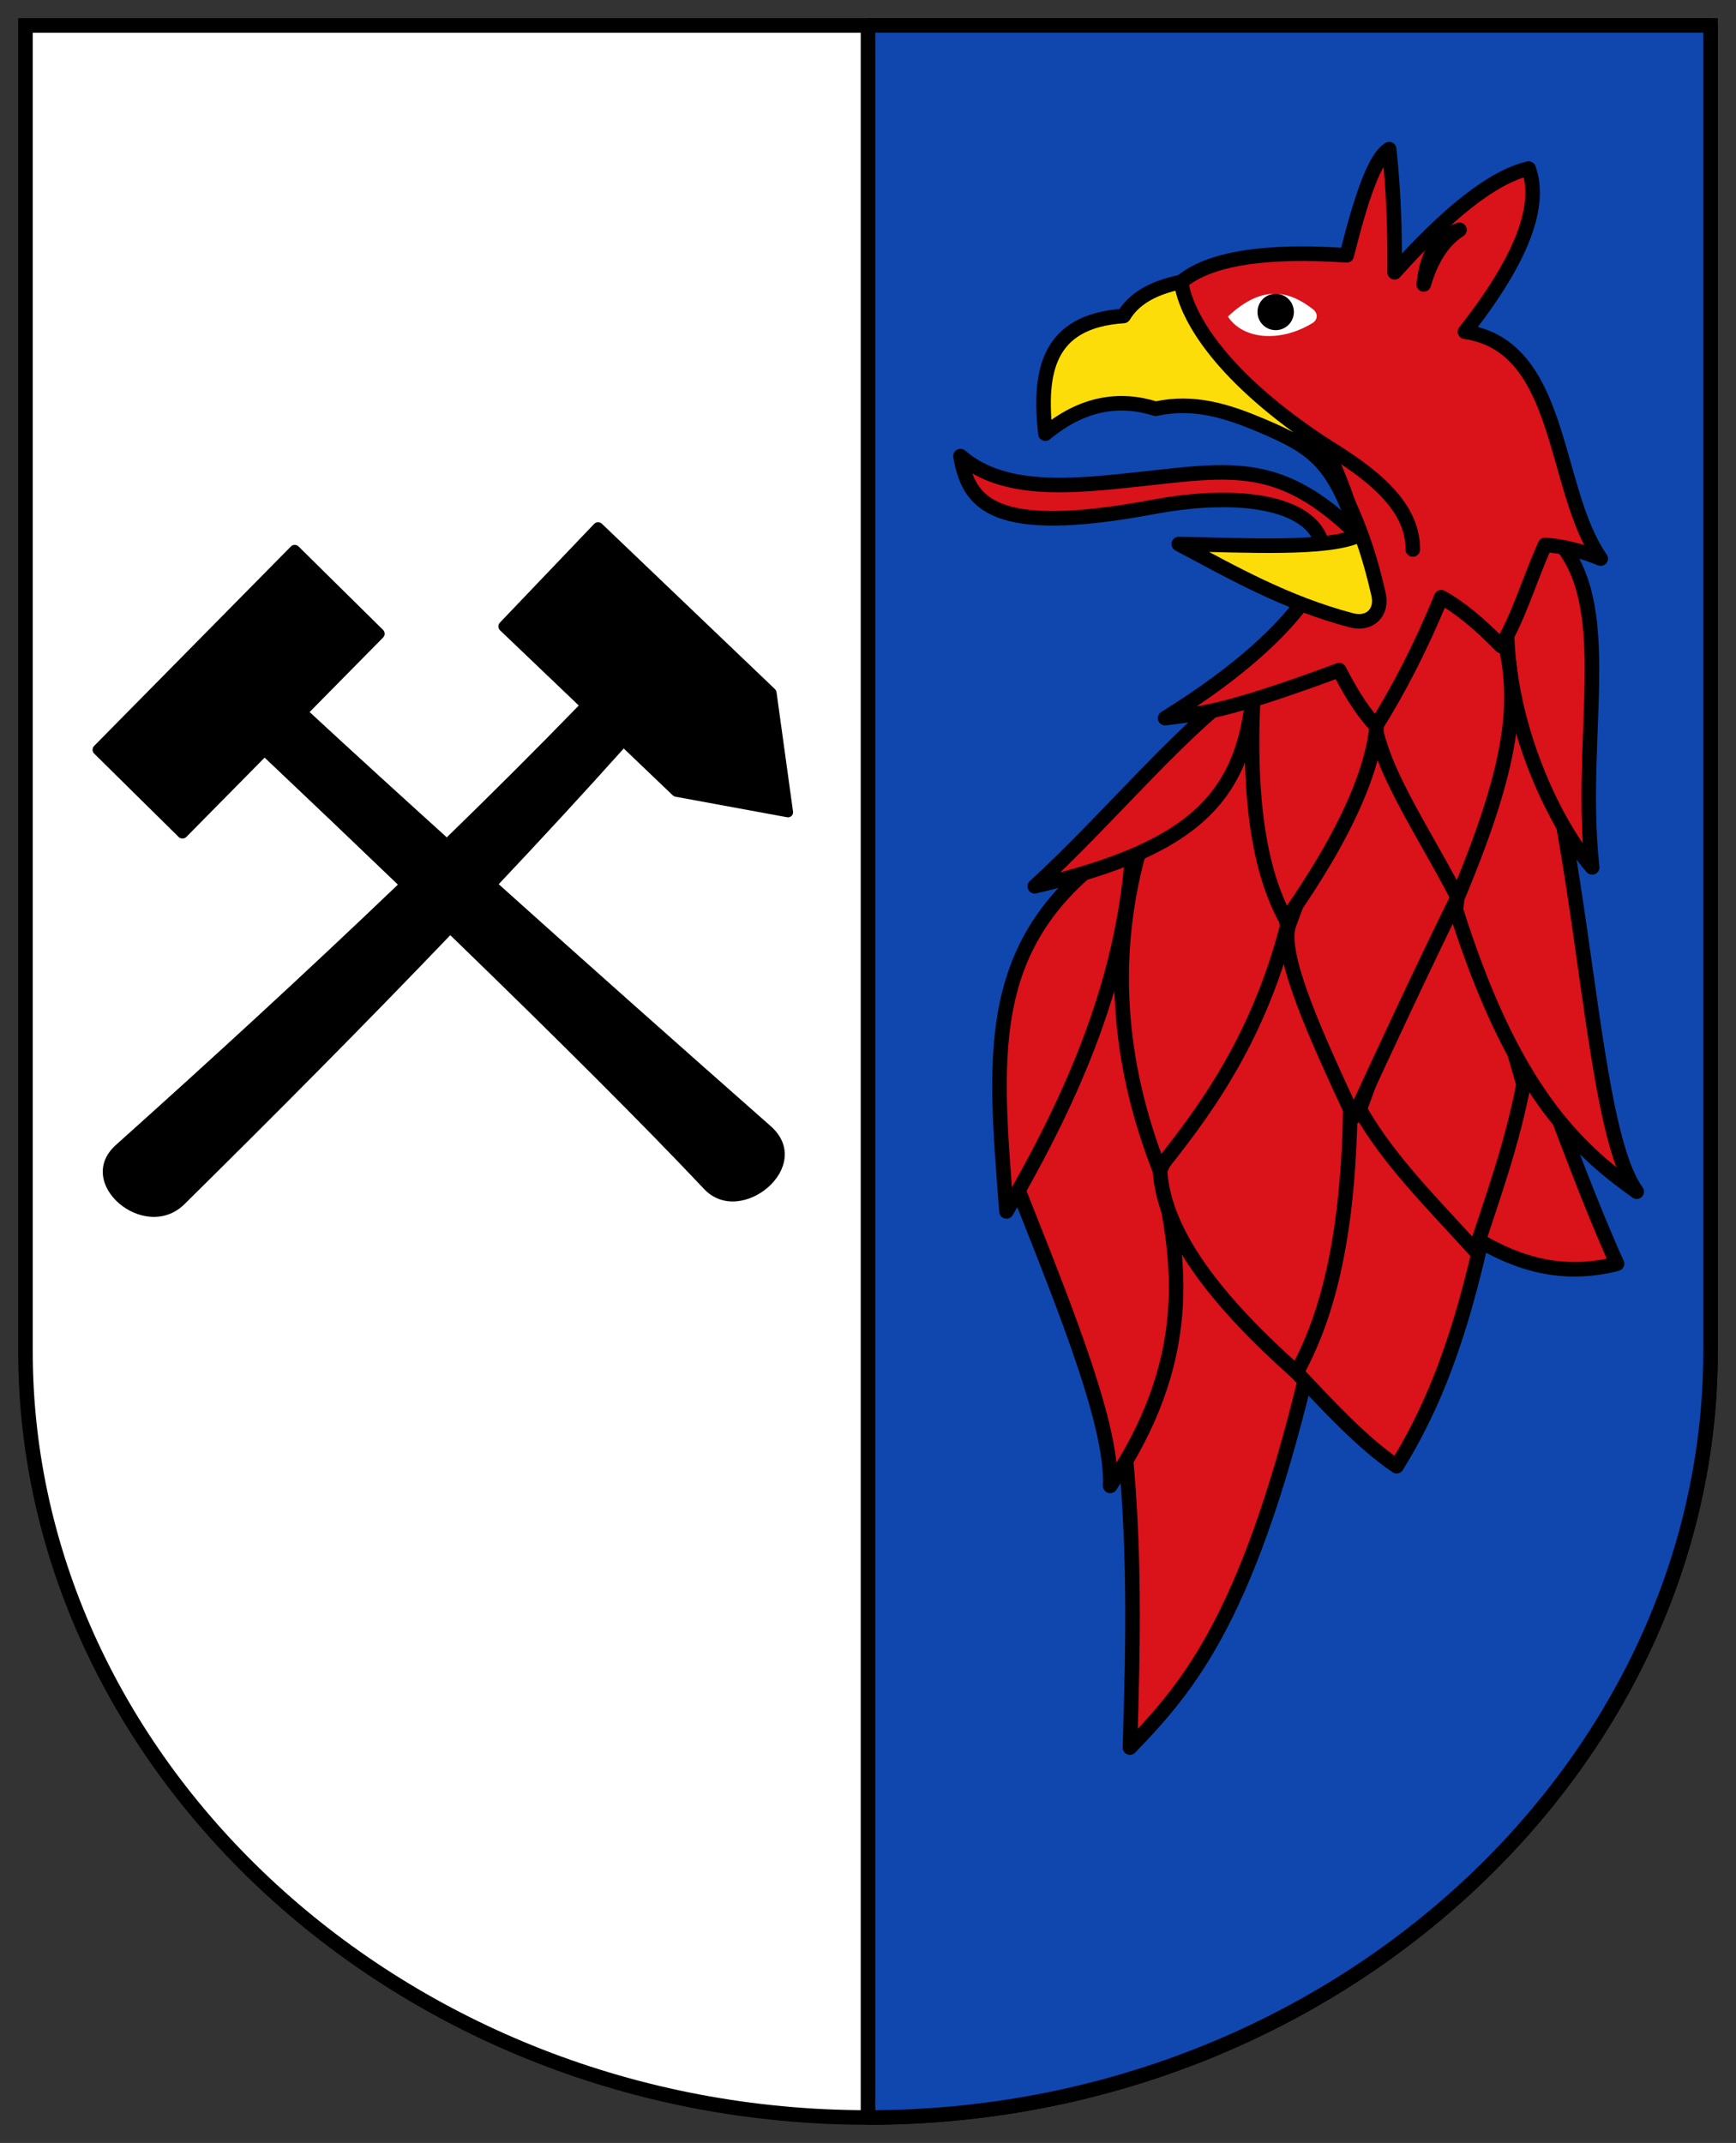
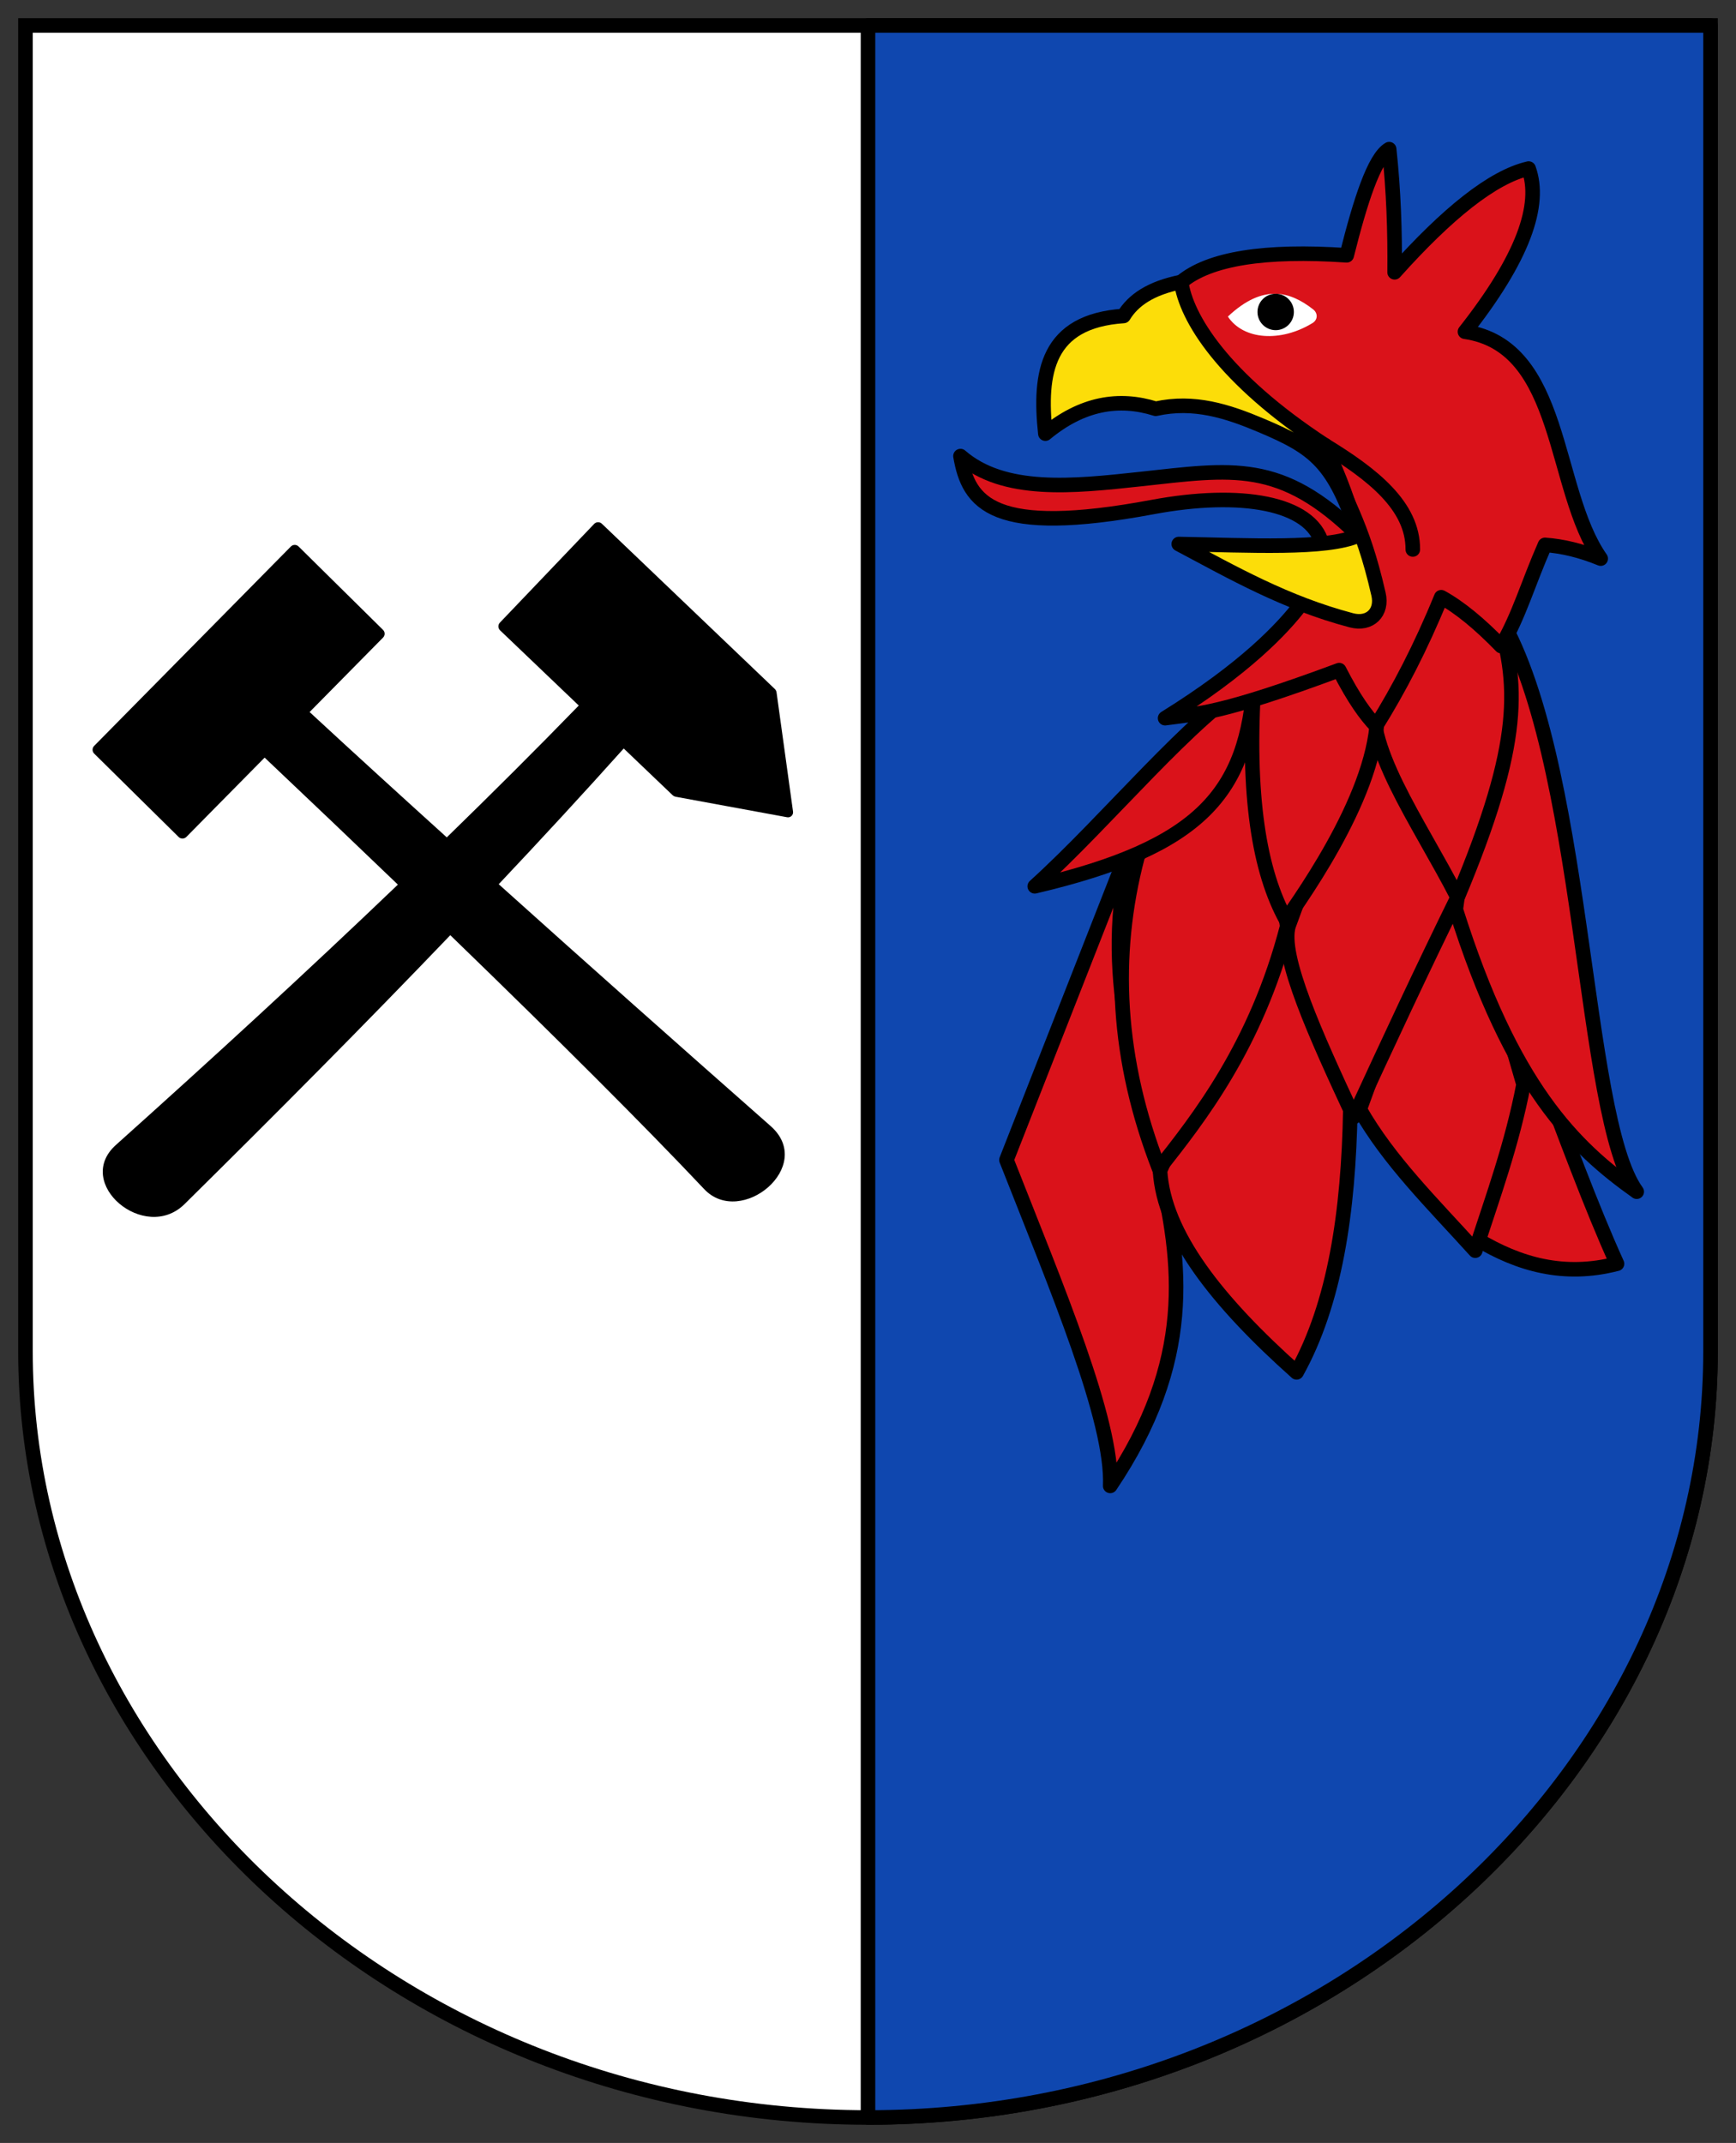
<svg xmlns="http://www.w3.org/2000/svg" xmlns:ns1="http://www.inkscape.org/namespaces/inkscape" xmlns:ns2="http://sodipodi.sourceforge.net/DTD/sodipodi-0.dtd" ns1:version="1.1.1 (3bf5ae0d25, 2021-09-20)" ns2:docname="CoA Torgelow.svg" id="svg2130" version="1.1" viewBox="0 0 477.168 588.816" height="588.816" width="477.168">
  <rect x="0" y="0" width="477.168" height="588.816" fill="#333333" stroke="none" />
  <defs id="defs2124" />
  <ns2:namedview ns1:pagecheckerboard="false" fit-margin-bottom="5" fit-margin-right="5" fit-margin-left="5" fit-margin-top="5" lock-margins="true" units="px" ns1:snap-smooth-nodes="true" ns1:snap-object-midpoints="true" ns1:window-maximized="1" ns1:window-y="-11" ns1:window-x="-11" ns1:window-height="1506" ns1:window-width="2560" showgrid="false" ns1:document-rotation="0" ns1:current-layer="layer1" ns1:document-units="px" ns1:cy="294" ns1:cx="238" ns1:zoom="1.5" ns1:pageshadow="2" ns1:pageopacity="0" borderopacity="1.0" bordercolor="#666666" pagecolor="#333333" id="base" showguides="true" ns1:guide-bbox="true" ns1:snap-intersection-paths="true" ns1:object-paths="true" ns1:snap-grids="false" ns1:snap-global="false" ns1:lockguides="false" guidecolor="#00ffff" guideopacity="0.498" ns1:snap-to-guides="false" ns1:object-nodes="true" />
  <g transform="translate(21060.754,22049.02)" id="layer1" ns1:groupmode="layer" ns1:label="Layer">
    <g id="g54325" ns1:label="coa" transform="translate(-63.999,-8.017)">
      <path style="display:inline;fill:#ffffff;fill-opacity:1;stroke:#000000;stroke-width:4;stroke-linecap:butt;stroke-linejoin:miter;stroke-miterlimit:4;stroke-dasharray:none" d="m -20989.755,-22034.003 v 364.316 c 0,114 103.384,210.5 231.584,210.5 128.2,0 231.584,-96.5 231.584,-210.5 v -364.316 z" id="path25288" ns2:nodetypes="cczccc" ns1:label="coa-0" />
      <path id="rect25870" style="display:inline;opacity:1;fill:#000000;stroke:none;stroke-linejoin:round" d="m 164.289,178.201 c 0.584,-0.591 0.578,-1.537 -0.014,-2.121 l -23.209,-22.908 c -0.591,-0.584 -1.537,-0.578 -2.121,0.014 l -54.068,54.779 c -0.584,0.591 -0.578,1.537 0.014,2.121 l 23.209,22.908 c 0.591,0.584 1.537,0.578 2.121,-0.014 l 21.516,-21.797 c 12.977,12.272 25.166,23.89 36.627,34.896 -24.939,23.871 -50.941,47.735 -77.5,71.529 -11.743,10.52 7.932,27.044 18.855,16.262 25.128,-24.804 49.615,-49.436 73.051,-73.895 30.02,29.054 53.826,52.842 69.785,69.77 10.084,10.696 30.738,-6.328 18.268,-17.322 -25.316,-22.319 -50.232,-44.419 -74.742,-66.453 11.769,-12.477 23.267,-24.913 34.359,-37.293 l 13.383,12.781 c 0.268,0.256 0.603,0.425 0.967,0.492 l 30.566,5.621 c 0.928,0.17 1.751,-0.617 1.621,-1.553 l -4.529,-32.748 c -0.05,-0.363 -0.223,-0.7 -0.488,-0.953 l -47.527,-45.395 c -0.3,-0.287 -0.687,-0.425 -1.07,-0.416 h 2e-5 c -0.383,0.009 -0.764,0.164 -1.051,0.465 l -25.906,27.121 c -0.574,0.601 -0.552,1.547 0.049,2.121 l 21.629,20.658 c -11.727,12.069 -23.869,24.149 -36.279,36.229 -12.692,-11.484 -25.296,-22.961 -37.707,-34.439 z" transform="translate(-21055.754,-22044.02)" ns2:nodetypes="cccccsccccccccccccccccscssccccccc" ns1:label="hammer_pick" />
      <g id="g54293" ns1:label="field2">
        <path style="display:inline;fill:#0f47af;fill-opacity:1;stroke:#000000;stroke-width:4;stroke-linecap:butt;stroke-linejoin:round;stroke-miterlimit:4;stroke-dasharray:none" d="m -20758.171,-21459.187 c 128.2,0 231.584,-96.5 231.584,-210.5 v -364.316 h -231.584 z" id="path25503" ns2:nodetypes="csccc" ns1:label="field2-0" />
        <g id="g54264" ns1:label="griffin">
          <g id="g35380" ns1:label="feathers" style="display:inline;opacity:1">
-             <path style="opacity:1;fill:#da121a;fill-opacity:1;stroke:#000000;stroke-width:4;stroke-linecap:round;stroke-linejoin:round;stroke-miterlimit:4;stroke-dasharray:none" d="m -20677.688,-21729.829 -10.37,82.024 c 3.433,30.194 2.766,58.63 1.885,86.975 16.656,-17.225 33.313,-36.812 49.969,-108.857 z" id="path29322" ns2:nodetypes="ccccc" ns1:label="feather01" />
            <path style="opacity:1;fill:#da121a;fill-opacity:1;stroke:#000000;stroke-width:4;stroke-linecap:round;stroke-linejoin:round;stroke-miterlimit:4;stroke-dasharray:none" d="m -20685.23,-21811.146 c -19.151,71.081 39.784,109.937 -6.364,178.426 0.763,-17.932 -14.569,-54.106 -28.52,-89.566 z" id="path29708" ns2:nodetypes="cccc" ns1:label="feather02" />
-             <path style="opacity:1;fill:#da121a;fill-opacity:1;stroke:#000000;stroke-width:4;stroke-linecap:round;stroke-linejoin:round;stroke-miterlimit:4;stroke-dasharray:none" d="m -20685.23,-21811.146 c -41.765,26.178 -38.353,57.689 -34.884,103.002 18.501,-31.788 33.231,-64.974 34.884,-103.002 z" id="path30246" ns2:nodetypes="ccc" ns1:label="feather03" />
-             <path style="opacity:1;fill:#da121a;fill-opacity:1;stroke:#000000;stroke-width:4;stroke-linecap:round;stroke-linejoin:round;stroke-miterlimit:4;stroke-dasharray:none" d="m -20625.362,-21747.035 35.591,47.847 c -6.955,30.774 -14.896,47.73 -23.098,61.047 -9.507,-6.435 -19.013,-16.781 -28.52,-26.87 z" id="path30718" ns2:nodetypes="ccccc" ns1:label="feather04" />
            <path style="opacity:1;fill:#da121a;fill-opacity:1;stroke:#000000;stroke-width:4;stroke-linecap:round;stroke-linejoin:round;stroke-miterlimit:4;stroke-dasharray:none" d="m -20574.45,-21749.864 c 7.565,20.138 15.197,40.81 22.156,56.098 -14.577,3.765 -26.99,0.175 -38.435,-6.709 4.256,-18.414 8.358,-37.084 16.279,-49.389 z" id="path31152" ns2:nodetypes="cccc" ns1:label="feather05" />
            <path style="opacity:1;fill:#da121a;fill-opacity:1;stroke:#000000;stroke-width:4;stroke-linecap:round;stroke-linejoin:round;stroke-miterlimit:4;stroke-dasharray:none" d="m -20642.568,-21799.125 16.971,62.932 c -0.472,28.262 -4.266,53.411 -14.768,72.27 -21.691,-19.31 -36.534,-37.998 -37.538,-55.428 z" id="path31434" ns2:nodetypes="ccccc" ns1:label="feather06" />
            <path style="opacity:1;fill:#da121a;fill-opacity:1;stroke:#000000;stroke-width:4;stroke-linecap:round;stroke-linejoin:round;stroke-miterlimit:4;stroke-dasharray:none" d="m -20596.842,-21808.082 -26.163,71.889 c 8.011,14.117 20.084,25.936 31.751,38.834 4.972,-15.227 10.099,-29.239 13.268,-45.669 z" id="path31640" ns2:nodetypes="ccccc" ns1:label="feather07" />
            <path style="opacity:1;fill:#da121a;fill-opacity:1;stroke:#000000;stroke-width:4;stroke-linecap:round;stroke-linejoin:round;stroke-miterlimit:4;stroke-dasharray:none" d="m -20618.762,-21851.451 -23.806,64.818 c -2.478,8.266 7.46,30.132 17.913,52.561 9.357,-20.27 18.78,-40.541 28.756,-60.811 z" id="path31922" ns2:nodetypes="ccccc" ns1:label="feather08" />
            <path style="opacity:1;fill:#da121a;fill-opacity:1;stroke:#000000;stroke-width:4;stroke-linecap:round;stroke-linejoin:round;stroke-miterlimit:4;stroke-dasharray:none" d="m -20651.996,-21854.28 -32.056,48.555 c -7.23,27.373 -5.731,55.909 5.893,85.796 10.74,-13.658 26.659,-33.593 35.201,-66.526 z" id="path32090" ns2:nodetypes="ccccc" ns1:label="feather09" />
            <path style="opacity:1;fill:#da121a;fill-opacity:1;stroke:#000000;stroke-width:4;stroke-linecap:round;stroke-linejoin:round;stroke-miterlimit:4;stroke-dasharray:none" d="m -20585.528,-21873.136 -11.078,82.025 c 15.409,48.831 32.465,65.269 49.733,77.546 -15.159,-20.828 -13.956,-120.085 -38.655,-159.571 z" id="path32296" ns2:nodetypes="cccc" ns1:label="feather10" />
-             <path style="opacity:1;fill:#da121a;fill-opacity:1;stroke:#000000;stroke-width:4;stroke-linecap:round;stroke-linejoin:round;stroke-miterlimit:4;stroke-dasharray:none" d="m -20576.1,-21898.592 c 26.865,15.606 12.525,54.705 16.971,95.931 -14.237,-16.367 -33.686,-62.045 -16.971,-95.931 z" id="path32806" ns2:nodetypes="ccc" ns1:label="feather11" />
            <path style="opacity:1;fill:#da121a;fill-opacity:1;stroke:#000000;stroke-width:4;stroke-linecap:round;stroke-linejoin:round;stroke-miterlimit:4;stroke-dasharray:none" d="m -20602.97,-21885.157 17.442,12.021 c 6.437,19.924 7.357,35.86 -10.595,78.696 -10.848,-21.15 -26.235,-41.916 -22.639,-57.011 z" id="path33582" ns2:nodetypes="ccccc" ns1:label="feather12" />
            <path style="opacity:1;fill:#da121a;fill-opacity:1;stroke:#000000;stroke-width:4;stroke-linecap:round;stroke-linejoin:round;stroke-miterlimit:4;stroke-dasharray:none" d="m -20651.996,-21854.28 25.456,-10.135 7.778,12.964 c 4.336,20.457 -15.499,50.328 -24.513,63.168 -7.29,-13.234 -10.85,-33.926 -8.721,-65.997 z" id="path34130" ns2:nodetypes="ccccc" ns1:label="feather13" />
            <path style="opacity:1;fill:#da121a;fill-opacity:1;stroke:#000000;stroke-width:4;stroke-linecap:round;stroke-linejoin:round;stroke-miterlimit:4;stroke-dasharray:none" d="m -20651.996,-21854.28 c -17.163,10.083 -40.015,38.413 -60.34,56.805 45.69,-10.747 58.402,-25.636 60.34,-56.805 z" id="path34526" ns2:nodetypes="ccc" ns1:label="feather14" />
          </g>
          <g id="g54237" ns1:label="head">
            <path style="opacity:1;fill:#da121a;fill-opacity:1;stroke:#000000;stroke-width:4;stroke-linecap:round;stroke-linejoin:round;stroke-miterlimit:4;stroke-dasharray:none" d="m -20623.421,-21893.853 c -21.272,-20.938 -34.617,-18.249 -60,-15.5 -18.464,1.999 -37.436,4.02 -49.333,-6.334 2.226,12.926 8.764,22.224 52.833,14 24.299,-4.535 43.516,-1.115 46.535,10.037" id="path51988" ns2:nodetypes="cscsc" ns1:label="tongue" />
            <path style="opacity:1;fill:#da121a;fill-opacity:1;stroke:#000000;stroke-width:4;stroke-linecap:round;stroke-linejoin:round;stroke-miterlimit:4;stroke-dasharray:none" d="m -20639.268,-21874.786 c -5.002,6.523 -15.236,17.444 -37.241,31.113 9.114,-1.245 15.145,-1.067 47.847,-13.199 4.098,7.983 7.289,12.341 10.136,15.32 6.263,-10.036 12.278,-21.552 17.913,-35.355 5.171,2.836 10.7,7.458 16.499,13.435 4.94,-8.423 7.272,-17.021 12.021,-27.813 4.801,0.338 9.892,1.547 15.321,3.771 -13.361,-19.058 -10.123,-58.416 -37.315,-62.339 15.939,-20.227 21.112,-34.827 17.5,-44.834 -9.956,2.303 -22.435,12.425 -36.834,28.5 0.117,-11.278 -0.285,-22.555 -1.5,-33.833 -4.15,2.409 -7.957,14.403 -11.666,29.167 -22.438,-1.522 -37.729,0.855 -45.5,7.333 0.621,13.471 11.863,31.805 39.5,44.833 4.557,10.126 6.375,15.15 9.166,24.834 z" id="path37557" ns2:nodetypes="ccccccccccccccccc" ns1:label="head-0" />
            <g id="g54226" ns1:label="bill">
              <path style="opacity:1;fill:#fcdd09;fill-opacity:1;stroke:#000000;stroke-width:4;stroke-linecap:round;stroke-linejoin:round;stroke-miterlimit:4;stroke-dasharray:none" d="m -20623.421,-21893.853 c -6.666,-20.001 -11.816,-23.995 -26.627,-30.243 -9.286,-3.917 -18.482,-6.915 -29.039,-4.591 -10.111,-3.176 -20.223,-1.539 -30.334,6.834 -1.815,-16.824 0.433,-30.912 21.5,-32.334 2.627,-4.334 7.437,-7.662 15.834,-9.333 1.326,9.651 11.247,26.354 39.5,44.833 5.433,15.74 10.037,20.377 14.728,40.914 1.187,5.066 -2.394,8.539 -7.426,7.213 -18.054,-4.756 -32.574,-13.045 -47.469,-20.96 19.223,0.334 40.692,1.566 49.333,-2.333 z" id="path42664" ns2:nodetypes="csccccccccc" ns1:label="bill-0" />
              <path style="opacity:1;fill:none;fill-opacity:1;stroke:#000000;stroke-width:4;stroke-linecap:round;stroke-linejoin:round;stroke-miterlimit:4;stroke-dasharray:none" d="m -20632.587,-21918.687 c 13.133,8.032 24.215,16.68 24.166,28.667" id="path47685" ns2:nodetypes="cc" ns1:label="bill-c" />
            </g>
-             <path style="opacity:1;fill:none;fill-opacity:1;stroke:#000000;stroke-width:4;stroke-linecap:round;stroke-linejoin:round;stroke-miterlimit:4;stroke-dasharray:none" d="m -20605.421,-21962.853 c 1.909,-6.369 4.823,-11.733 9.834,-15 -7.346,2.559 -9.075,8.488 -9.834,15 z" id="path47815" ns2:nodetypes="ccc" ns1:label="ear-c" />
            <g id="g54222" ns1:label="eye">
              <path style="opacity:1;fill:#ffffff;fill-opacity:1;stroke:none;stroke-width:4;stroke-linecap:round;stroke-linejoin:round;stroke-miterlimit:4;stroke-dasharray:none" d="m -20659.254,-21954.02 c 9.744,-9.171 17.127,-6.878 23.428,-1.985 1.36,1.057 1.313,2.864 -0.155,3.763 -8.759,5.361 -19.028,4.646 -23.273,-1.778 z" id="path48073" ns2:nodetypes="cssc" ns1:label="sclera" />
              <circle style="opacity:1;fill:#000000;fill-opacity:1;stroke:none;stroke-width:4;stroke-linecap:round;stroke-linejoin:round;stroke-miterlimit:4;stroke-dasharray:none" id="path48877" cx="-20646.113" cy="-21955.285" r="5" ns1:label="pupil" />
            </g>
          </g>
        </g>
      </g>
    </g>
  </g>
</svg>